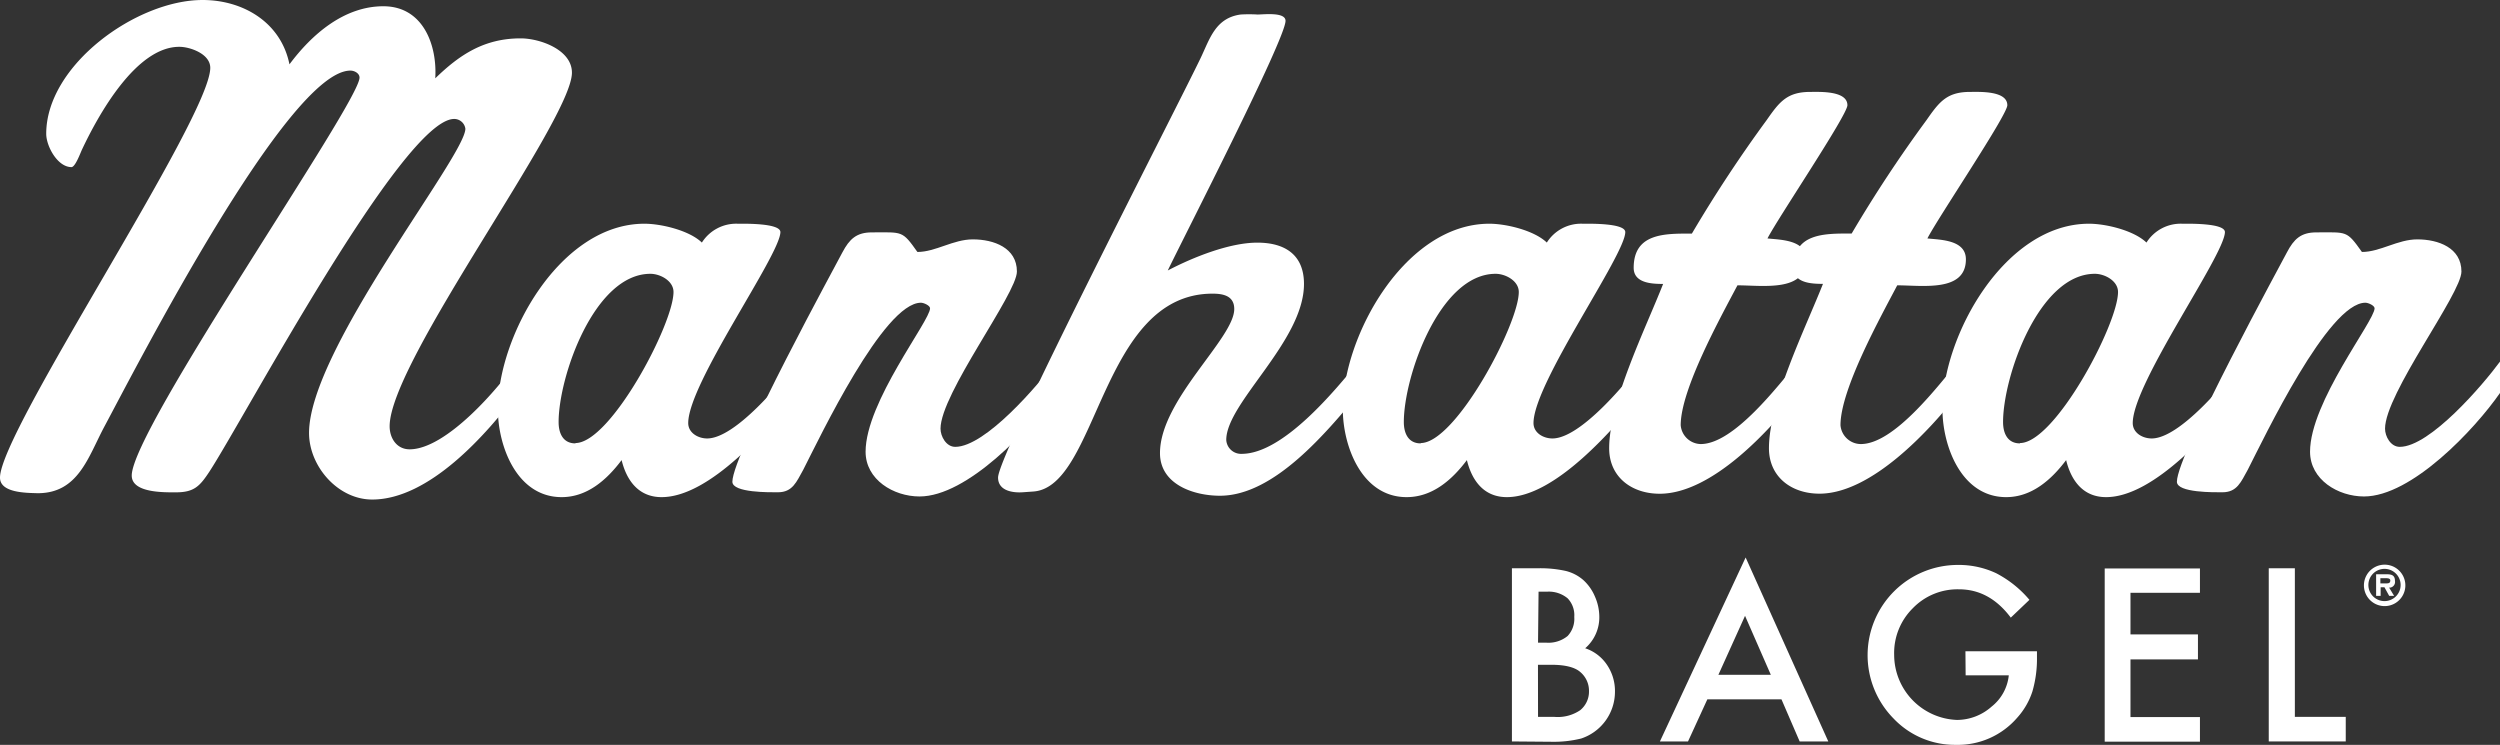
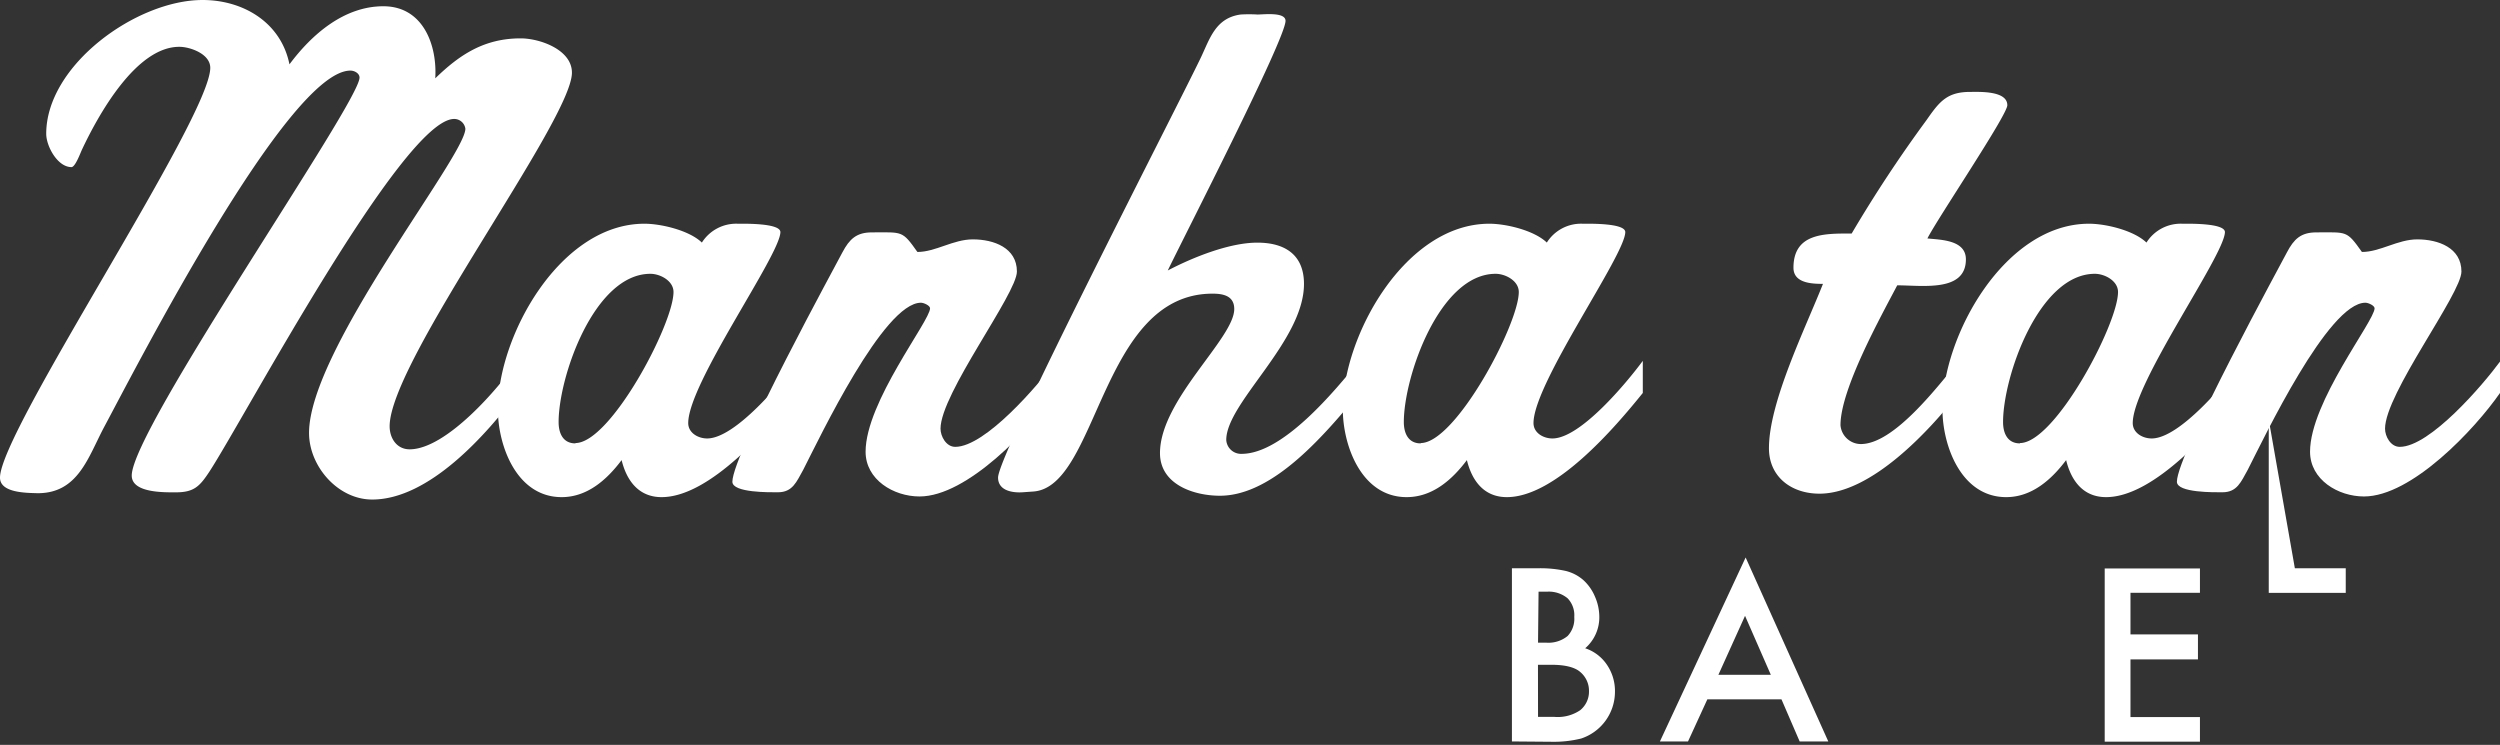
<svg xmlns="http://www.w3.org/2000/svg" id="Layer_1" data-name="Layer 1" viewBox="0 0 375.35 111.83">
  <rect x="0" y="0" width="375.35" height="111.83" fill="#333333" stroke="none" />
  <defs>
    <style>.cls-1{fill:#fff;}</style>
  </defs>
  <path class="cls-1" d="M57.56.94c6,0,8.1,5.89,7.79,10.82,3.68-3.57,7.36-6,12.83-6,2.84,0,7.69,1.68,7.69,5.15C85.87,18.05,58.5,54.28,58.5,64c0,1.78,1.06,3.46,3,3.46,5.47,0,13.37-9.13,16.21-13.33V59C73,65.31,64.4,75,55.88,75c-5.16,0-9.48-5-9.48-10,0-12.49,23.47-41.57,23.47-45.67a1.69,1.69,0,0,0-1.68-1.47c-7.68,0-31.47,44.83-36.73,52.92C30,73,29.15,73.92,26.41,73.92c-1.79,0-6.63.1-6.63-2.52,0-6.93,34.2-56,34.2-59.75,0-.63-.74-1.05-1.37-1.05-9.36,0-32.1,44.42-36.94,53.45-2.42,4.52-3.89,10-10,10C3.89,74,0,74,0,71.71c0-7,31.57-54,31.57-61.53,0-2.1-3.05-3.15-4.63-3.15C20.41,7,14.73,17.32,12.31,22.46c-.21.43-1,2.63-1.58,2.63-2.1,0-3.79-3.15-3.79-5C6.94,9.77,20.51,0,30.41,0c6.1,0,11.78,3.36,13.05,9.66C46.83,5.14,51.67.94,57.56.94Z" />
  <path class="cls-1" d="M103.33,63.52c0,1.47,1.48,2.31,2.84,2.31,4.21,0,11.16-8.39,13.58-11.65V59c-4.32,5.35-13.15,15.64-20.42,15.64-3.47,0-5.26-2.52-6-5.56-2.21,2.94-5.15,5.56-9,5.56-6.74,0-9.58-7.66-9.58-13.23,0-11,9.36-27.82,22-27.82,2.52,0,6.74,1,8.63,2.83a6.09,6.09,0,0,1,5.37-2.83c1,0,6.42-.11,6.42,1.26C117.12,38.32,103.33,57.54,103.33,63.52Zm-16.94,3c5.26,0,14.73-17.85,14.73-22.68,0-1.68-2-2.73-3.47-2.73-8.42,0-13.78,15.43-13.78,22.26,0,1.63.63,3.2,2.52,3.2Z" />
  <path class="cls-1" d="M141.21,64.36c0,1.16.85,2.73,2.21,2.73,4.53,0,12.52-9.34,15.05-12.8V59c-3.79,5.46-13.26,15.54-20.41,15.54-3.9,0-8.1-2.52-8.1-6.72,0-7.46,9.68-19.64,9.68-21.53,0-.42-.95-.84-1.37-.84-5.58,0-15.16,20.17-17.68,25.1-1,1.78-1.58,3.36-3.79,3.36-1.16,0-6.84.1-6.84-1.58,0-4.2,16-33.39,16.52-34.44,1.06-2,2.11-3,4.42-3,4.63,0,4.53-.32,6.84,2.94,2.73,0,5.37-1.89,8.32-1.89,3.15,0,6.62,1.26,6.62,4.83C152.68,44.1,141.21,59.11,141.21,64.36Z" />
  <path class="cls-1" d="M188.78,36.43c4.1,0,7,1.79,7,6.2,0,8.61-11.67,17.84-11.67,23.42a2.22,2.22,0,0,0,2.31,2.09c6.21,0,14-9.45,17.68-14V59c-4.84,5.77-12.73,15.43-20.94,15.43-3.89,0-9-1.67-9-6.4,0-8,11.15-17.22,11.15-21.63,0-2-1.68-2.31-3.26-2.31-16.83,0-17.15,29.09-26.94,29.71l-1.57.11c-1.48.1-3.69-.21-3.69-2.21,0-3.57,26.42-54.7,30.42-63,1.36-2.84,2.2-6,6-6.52a21.36,21.36,0,0,1,2.53,0c.95,0,4.21-.41,4.21.95,0,2.73-15.16,32.24-17.68,37.48C179.09,38.64,184.57,36.43,188.78,36.43Z" />
  <path class="cls-1" d="M230.24,63.52c0,1.47,1.47,2.31,2.84,2.31,4.21,0,11.16-8.39,13.57-11.65V59c-4.31,5.35-13.15,15.64-20.41,15.64-3.48,0-5.26-2.52-6-5.56-2.21,2.94-5.16,5.56-9.05,5.56-6.74,0-9.58-7.66-9.58-13.23,0-11,9.37-27.82,22-27.82,2.52,0,6.73,1,8.63,2.83a6.07,6.07,0,0,1,5.36-2.83c1.06,0,6.42-.11,6.42,1.26C244,38.32,230.24,57.54,230.24,63.52Zm-16.94,3c5.25,0,14.73-17.85,14.73-22.68,0-1.68-2-2.73-3.48-2.73-8.42,0-13.78,15.43-13.78,22.26,0,1.63.64,3.2,2.53,3.2Z" />
-   <path class="cls-1" d="M260.86,42.84c-2.64,5-8.52,15.65-8.52,21a3.08,3.08,0,0,0,3,2.83c5,0,11.67-8.82,14.73-12.49V59C265.7,64.68,257,74.13,249.18,74.13c-4.21,0-7.58-2.52-7.58-6.83,0-6.93,5.48-18,8.1-24.67-1.68,0-4.42-.11-4.42-2.42,0-5.25,4.74-5.14,8.74-5.14A203.5,203.5,0,0,1,265.27,18c1.9-2.73,3.06-4.2,6.53-4.2,1.37,0,5.57-.21,5.57,2,0,1.47-10.41,16.9-12,20,2,.21,5.8.21,5.8,3.14C271.18,43.89,264.65,42.84,260.86,42.84Z" />
  <path class="cls-1" d="M284.85,42.84c-2.63,5-8.52,15.65-8.52,21a3.08,3.08,0,0,0,3.05,2.83c5.05,0,11.67-8.82,14.73-12.49V59c-4.42,5.67-13.15,15.12-20.94,15.12-4.21,0-7.58-2.52-7.58-6.83,0-6.93,5.47-18,8.11-24.67-1.69,0-4.43-.11-4.43-2.42,0-5.25,4.74-5.14,8.74-5.14A201,201,0,0,1,289.27,18c1.9-2.73,3.05-4.2,6.52-4.2,1.37,0,5.59-.21,5.59,2,0,1.47-10.42,16.9-12,20,2,.21,5.78.21,5.78,3.14C295.16,43.89,288.64,42.84,284.85,42.84Z" />
  <path class="cls-1" d="M320.21,63.52c0,1.47,1.47,2.31,2.84,2.31,4.21,0,11.16-8.39,13.58-11.65V59c-4.32,5.35-13.16,15.64-20.42,15.64-3.48,0-5.26-2.52-6-5.56-2.21,2.94-5.16,5.56-9,5.56-6.73,0-9.57-7.66-9.57-13.23,0-11,9.36-27.82,22-27.82,2.53,0,6.73,1,8.63,2.83a6.07,6.07,0,0,1,5.36-2.83c1.05,0,6.42-.11,6.42,1.26C334,38.32,320.21,57.54,320.21,63.52Zm-16.94,3c5.26,0,14.73-17.85,14.73-22.68,0-1.68-2-2.73-3.48-2.73-8.41,0-13.78,15.43-13.78,22.26,0,1.63.64,3.2,2.53,3.2Z" />
  <path class="cls-1" d="M358.09,64.36c0,1.16.84,2.73,2.21,2.73,4.53,0,12.52-9.34,15.05-12.8V59c-3.79,5.46-13.26,15.54-20.42,15.54-3.89,0-8.1-2.52-8.1-6.72,0-7.46,9.69-19.64,9.69-21.53,0-.42-.95-.84-1.38-.84-5.57,0-15.15,20.17-17.67,25.1-1,1.78-1.58,3.36-3.79,3.36-1.16,0-6.84.1-6.84-1.58,0-4.2,16-33.39,16.52-34.44,1.05-2,2.1-3,4.41-3,4.64,0,4.53-.32,6.85,2.94,2.74,0,5.37-1.89,8.31-1.89,3.16,0,6.63,1.26,6.63,4.83C369.56,44.1,358.09,59.11,358.09,64.36Z" />
  <path class="cls-1" d="M227,111.32v-26h3.91a17.72,17.72,0,0,1,4.17.4,6.31,6.31,0,0,1,2.64,1.37,7,7,0,0,1,1.74,2.47,7.57,7.57,0,0,1,.66,3A6.14,6.14,0,0,1,238,97.33a6.32,6.32,0,0,1,3.26,2.47,7,7,0,0,1,1.21,4.08,7.4,7.4,0,0,1-5.07,7,17,17,0,0,1-4.43.49Zm3.92-14.83h1.23a4.54,4.54,0,0,0,3.21-1,3.77,3.77,0,0,0,1-2.86,3.64,3.64,0,0,0-1-2.8,4.41,4.41,0,0,0-3-1H231Zm0,11.14h2.42a6,6,0,0,0,3.91-1,3.59,3.59,0,0,0,1.32-2.86,3.67,3.67,0,0,0-1.27-2.84c-.81-.74-2.28-1.12-4.39-1.12h-2Z" />
  <path class="cls-1" d="M267.47,105H256.34l-2.9,6.32h-4.22L262.09,83.7l12.41,27.62h-4.3Zm-1.6-3.69L262,92.46l-4,8.85Z" />
-   <path class="cls-1" d="M295.09,97.78h10.74v.86a17.56,17.56,0,0,1-.69,5.19,10.87,10.87,0,0,1-2.27,3.92,11.76,11.76,0,0,1-9.21,4.08,12.68,12.68,0,0,1-9.35-3.94A13.55,13.55,0,0,1,294,84.82a13.19,13.19,0,0,1,5.7,1.24,16.42,16.42,0,0,1,5,4l-2.8,2.67q-3.19-4.26-7.79-4.25a9.33,9.33,0,0,0-6.92,2.84,9.45,9.45,0,0,0-2.8,7,9.8,9.8,0,0,0,9.43,9.77,7.85,7.85,0,0,0,5.2-2,6.88,6.88,0,0,0,2.58-4.7h-6.48Z" />
  <path class="cls-1" d="M330.3,89H319.87v6.25H330V99H319.87v8.66H330.3v3.69H316v-26h14.3Z" />
-   <path class="cls-1" d="M344.55,85.32v22.31h7.64v3.69H340.63v-26Z" />
-   <path class="cls-1" d="M354.92,87.86a3.11,3.11,0,1,1,0,.06Zm.67,0A2.42,2.42,0,1,0,358,85.41a2.42,2.42,0,0,0-2.41,2.45v0Zm3.86,1.6h-.74L358,88.17h-.57v1.29h-.68V86.22h1.58c.74,0,1.25.14,1.25,1a.86.86,0,0,1-.69,1h-.19Zm-1.15-1.87c.36,0,.58-.08.58-.43s-.43-.35-.74-.35h-.75v.78Z" />
+   <path class="cls-1" d="M344.55,85.32h7.64v3.69H340.63v-26Z" />
</svg>